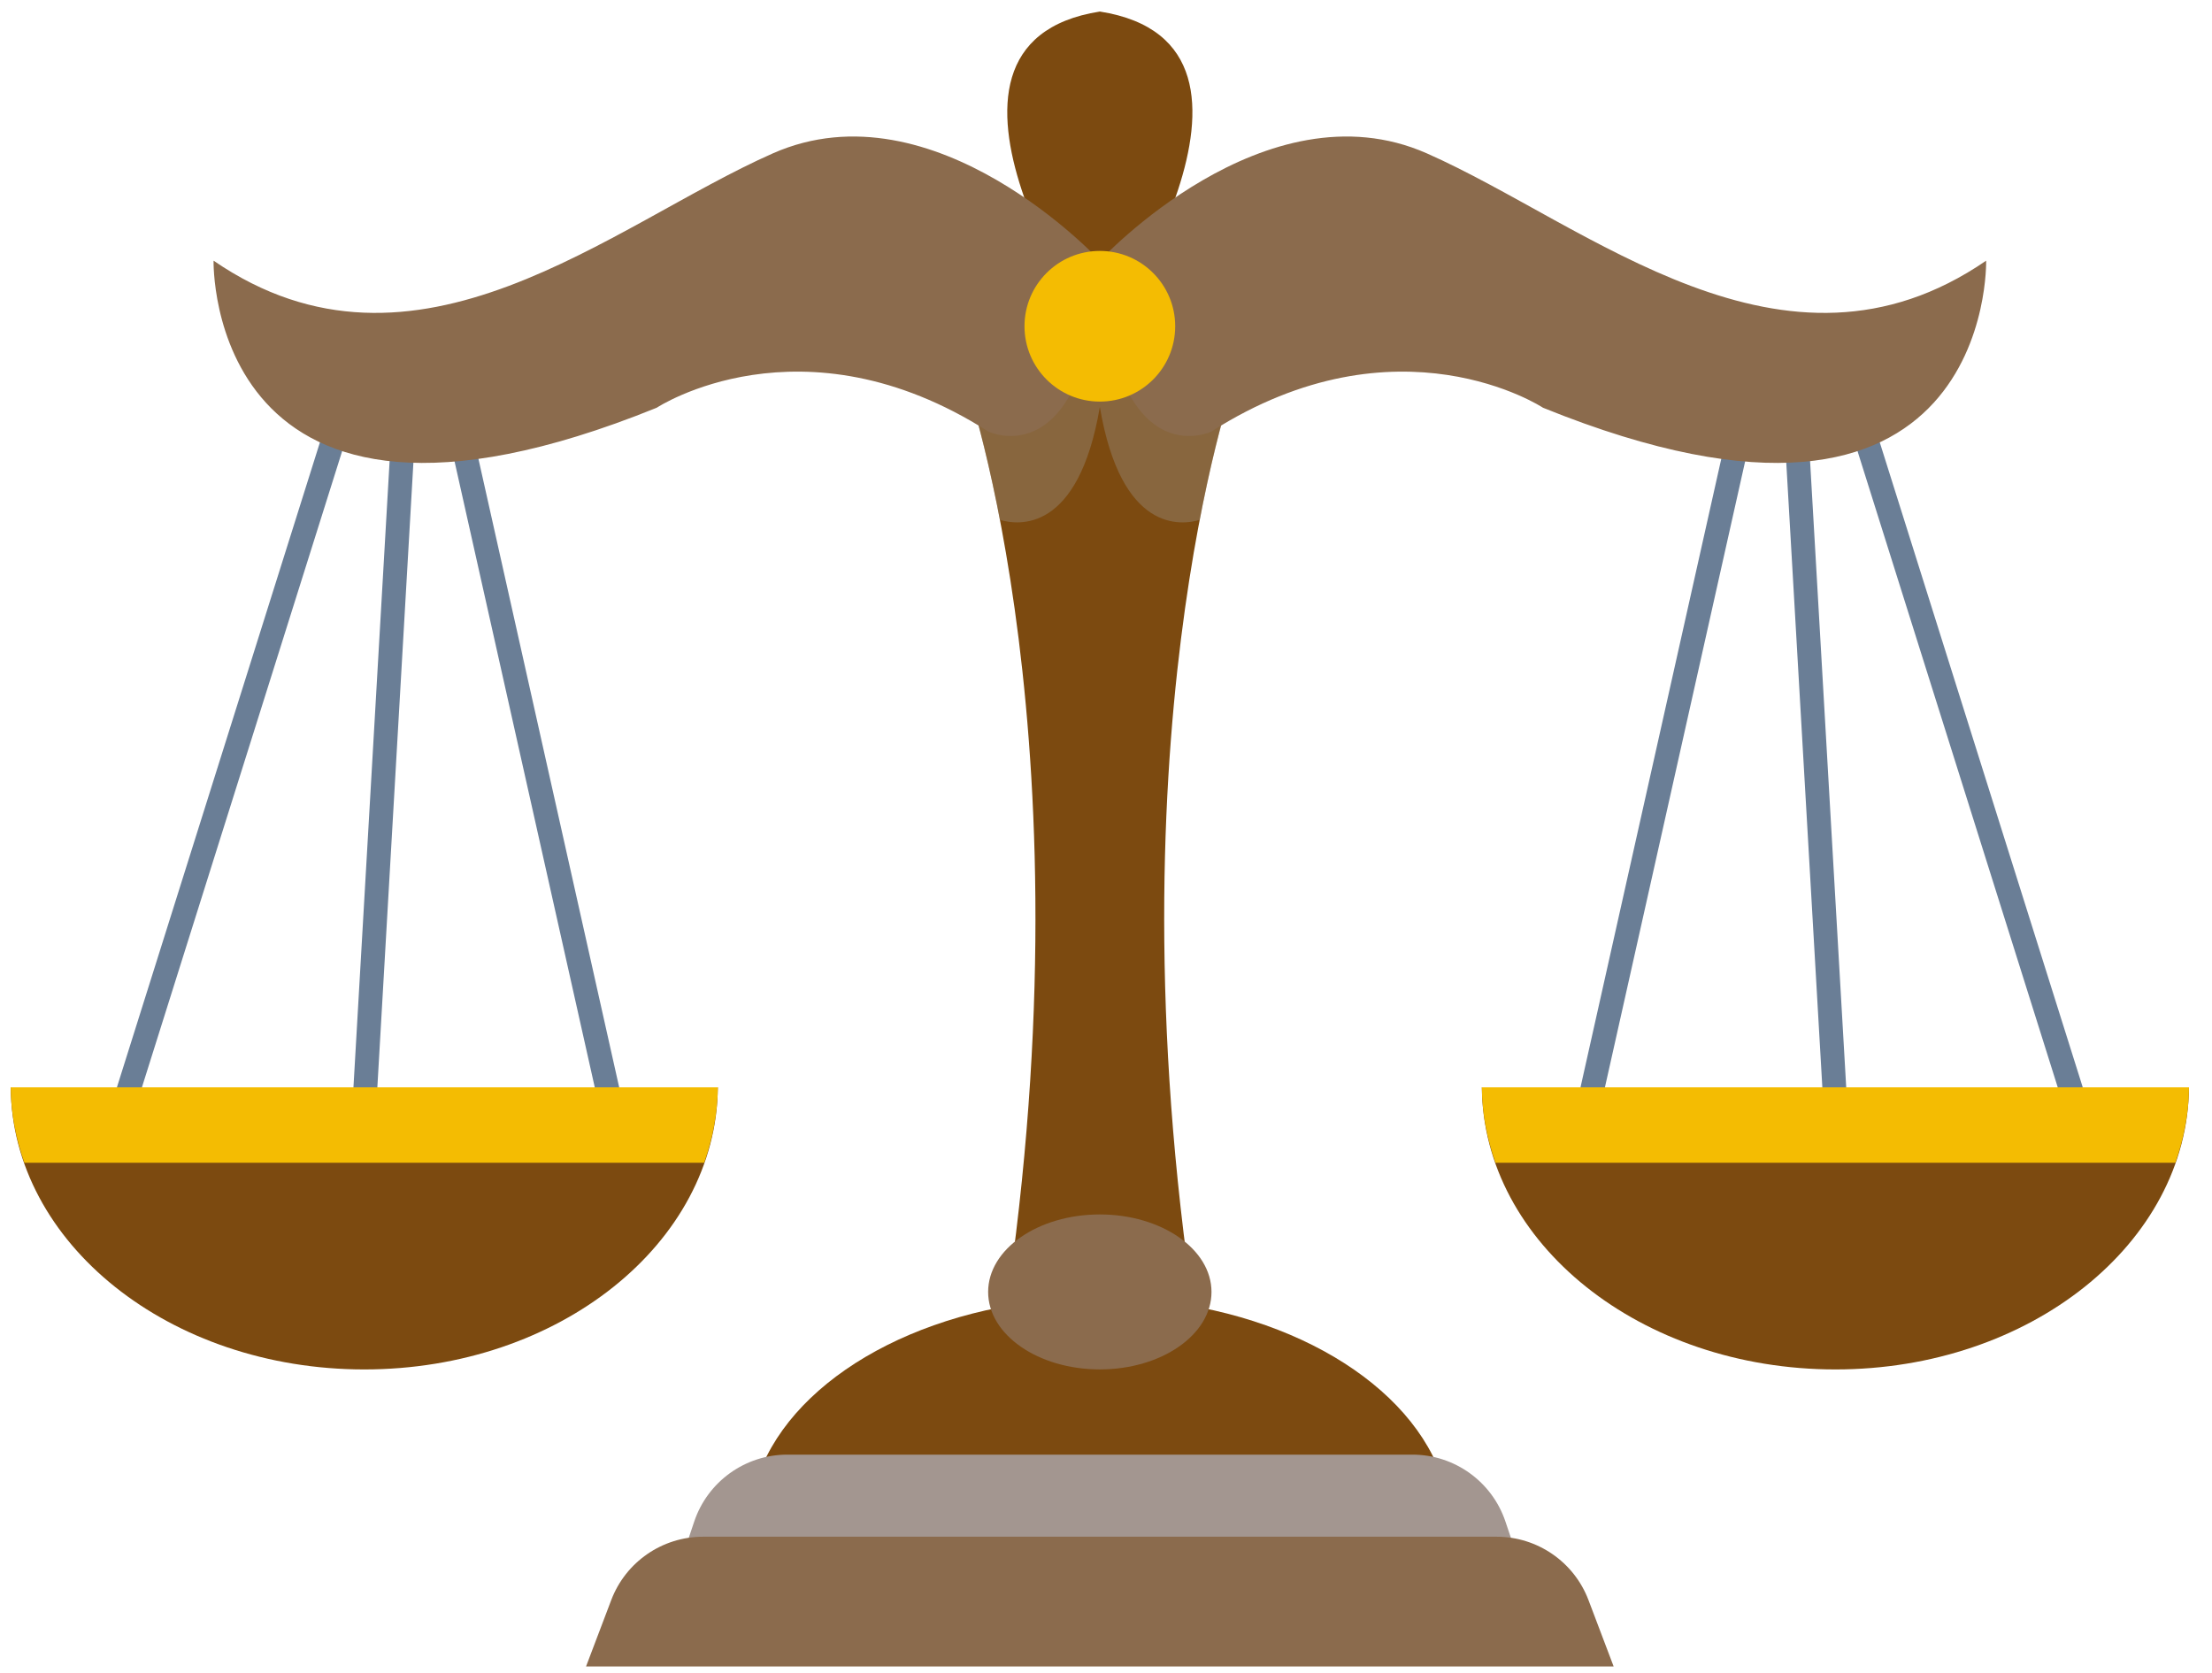
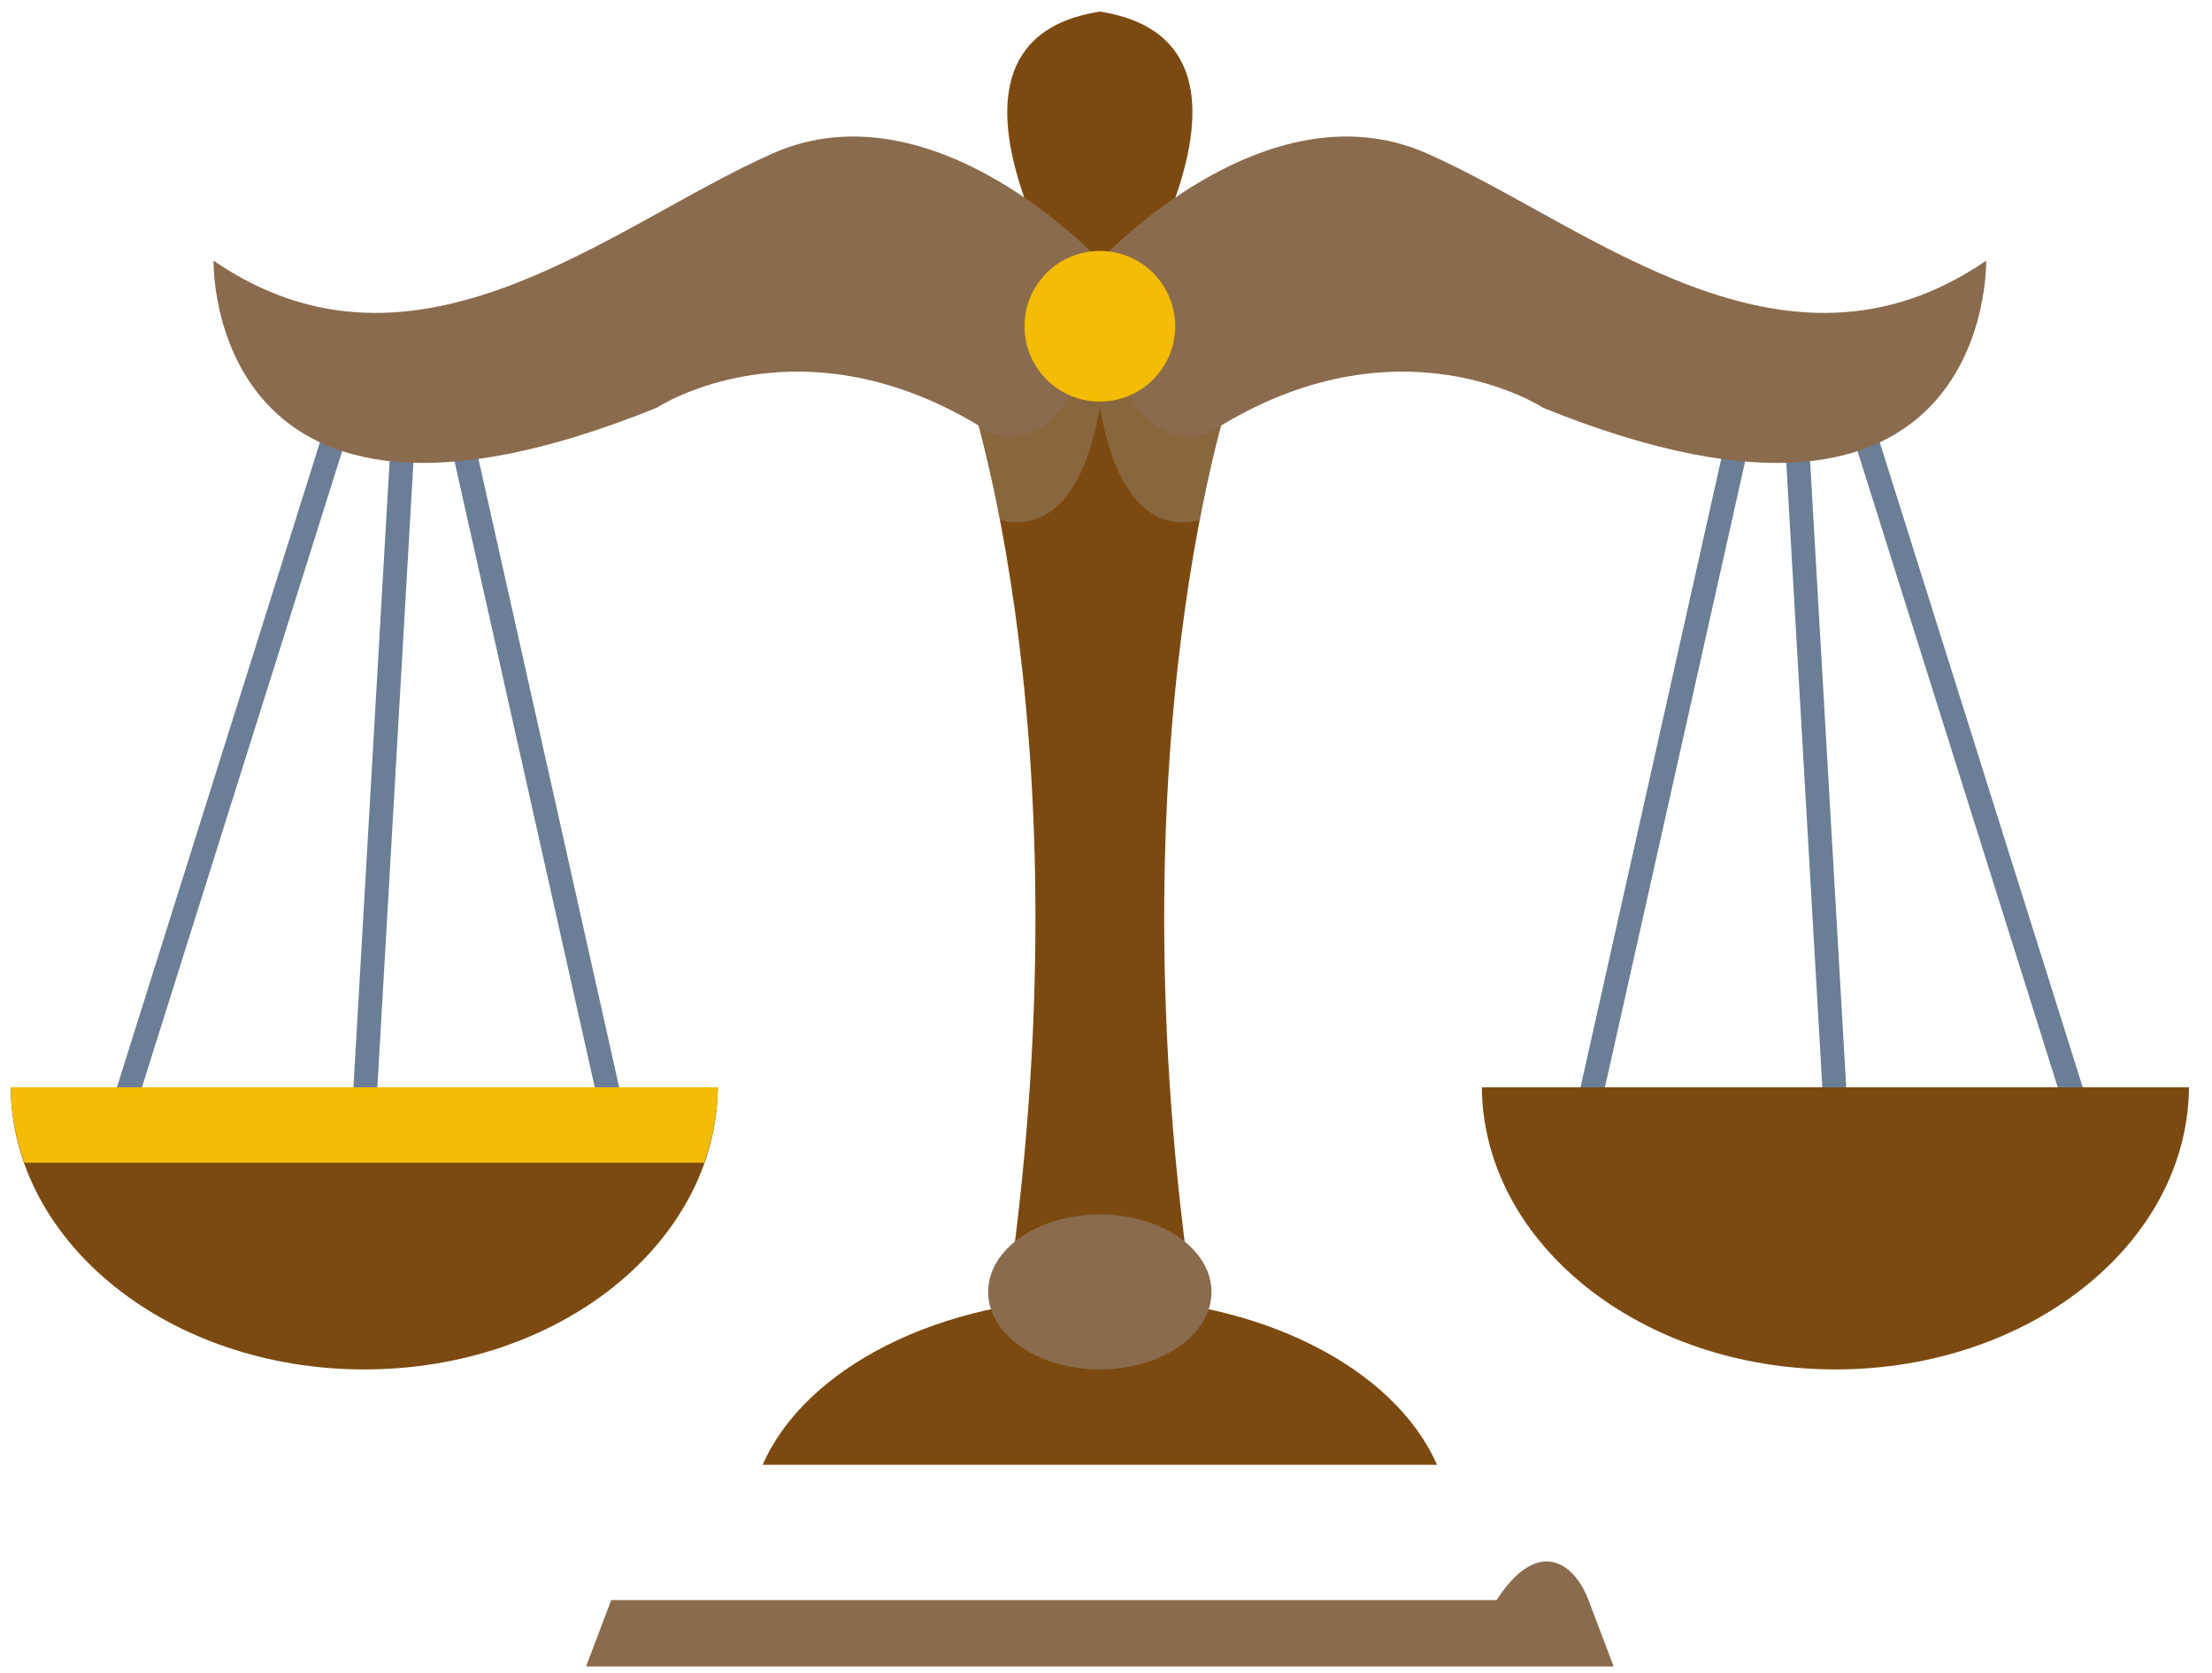
<svg xmlns="http://www.w3.org/2000/svg" width="78" height="59" viewBox="0 0 78 59" fill="none">
  <path d="M38.783 0.407C31.437 1.56 38.783 12.136 38.783 12.136C38.783 12.136 46.128 1.56 38.783 0.407Z" fill="#7C4A10" />
  <path d="M13.278 38.833L14.782 12.768L15.295 12.996L21.082 38.833H21.943L16.024 12.399L14.013 11.505L12.435 38.833H13.278Z" fill="#6A7E96" />
  <path d="M4.851 38.833L13.213 12.263L12.411 12.01L3.969 38.833H4.851Z" fill="#6A7E96" />
  <path d="M0.377 38.344C0.424 43.846 5.986 48.294 12.845 48.294C19.704 48.294 25.265 43.846 25.313 38.344H0.377Z" fill="#7C4A10" />
  <path d="M73.596 38.833L65.155 12.01L64.353 12.263L72.714 38.833H73.596Z" fill="#6A7E96" />
  <path d="M56.484 38.833L62.271 12.996L62.783 12.768L64.288 38.833H65.13L63.553 11.505L61.543 12.399L55.623 38.833H56.484Z" fill="#6A7E96" />
  <path d="M77.189 38.344C77.142 43.846 71.58 48.294 64.721 48.294C57.862 48.294 52.3 43.846 52.253 38.344H77.189Z" fill="#7C4A10" />
  <path d="M24.83 41.006C25.129 40.157 25.305 39.268 25.313 38.344H0.377C0.385 39.268 0.561 40.158 0.86 41.006H24.83Z" fill="#F4BC02" />
-   <path d="M76.707 41.006C77.006 40.157 77.182 39.268 77.189 38.344H52.253C52.261 39.268 52.437 40.158 52.735 41.006H76.707Z" fill="#F4BC02" />
  <path d="M43.532 13.398L38.782 11.504L34.032 13.398C34.032 13.398 38.646 26.431 35.288 47.313L38.782 48.293L42.276 47.313C38.919 26.431 43.532 13.398 43.532 13.398Z" fill="#7C4A10" />
  <path d="M50.671 51.657C49.188 48.26 44.432 45.771 38.782 45.771C33.132 45.771 28.377 48.259 26.893 51.657H50.671Z" fill="#7C4A10" />
  <path d="M42.72 45.561C42.72 47.07 40.957 48.293 38.782 48.293C36.607 48.293 34.844 47.069 34.844 45.561C34.844 44.051 36.607 42.828 38.782 42.828C40.957 42.828 42.72 44.052 42.72 45.561Z" fill="#8B6B4D" />
  <path opacity="0.35" d="M39.159 11.655C39.01 11.793 38.877 11.919 38.783 12.012C38.689 11.919 38.556 11.793 38.407 11.655L34.033 13.398C34.033 13.398 34.644 15.13 35.26 18.333C35.889 18.523 38.029 18.82 38.783 14.348C39.537 18.821 41.677 18.524 42.306 18.333C42.922 15.131 43.533 13.398 43.533 13.398L39.159 11.655Z" fill="#9D9C96" />
  <path d="M38.783 9.193C38.783 9.193 32.953 2.887 27.249 5.41C21.545 7.932 14.678 14.099 7.531 9.193C7.531 9.193 7.25 20.826 23.157 14.379C23.157 14.379 28.261 11.016 34.853 15.22C34.853 15.22 38.362 16.901 38.783 9.193Z" fill="#8B6B4D" />
  <path d="M38.783 9.193C38.783 9.193 44.613 2.887 50.317 5.41C56.021 7.932 62.888 14.099 70.036 9.193C70.036 9.193 70.316 20.826 54.41 14.379C54.41 14.379 49.306 11.016 42.714 15.22C42.712 15.22 39.203 16.901 38.783 9.193Z" fill="#8B6B4D" />
  <path d="M41.44 11.505C41.44 12.973 40.251 14.162 38.783 14.162C37.315 14.162 36.126 12.972 36.126 11.505C36.126 10.038 37.315 8.849 38.783 8.849C40.251 8.849 41.44 10.038 41.44 11.505Z" fill="#F4BC02" />
-   <path d="M53.621 55.253H23.945L24.479 53.661C24.952 52.25 26.275 51.298 27.764 51.298H49.801C51.29 51.298 52.613 52.25 53.086 53.661L53.621 55.253Z" fill="#A39690" />
-   <path d="M56.901 58.769H20.665L21.553 56.429C22.063 55.082 23.353 54.193 24.793 54.193H52.774C54.214 54.193 55.504 55.083 56.014 56.429L56.901 58.769Z" fill="#8B6B4D" />
+   <path d="M56.901 58.769H20.665L21.553 56.429H52.774C54.214 54.193 55.504 55.083 56.014 56.429L56.901 58.769Z" fill="#8B6B4D" />
</svg>